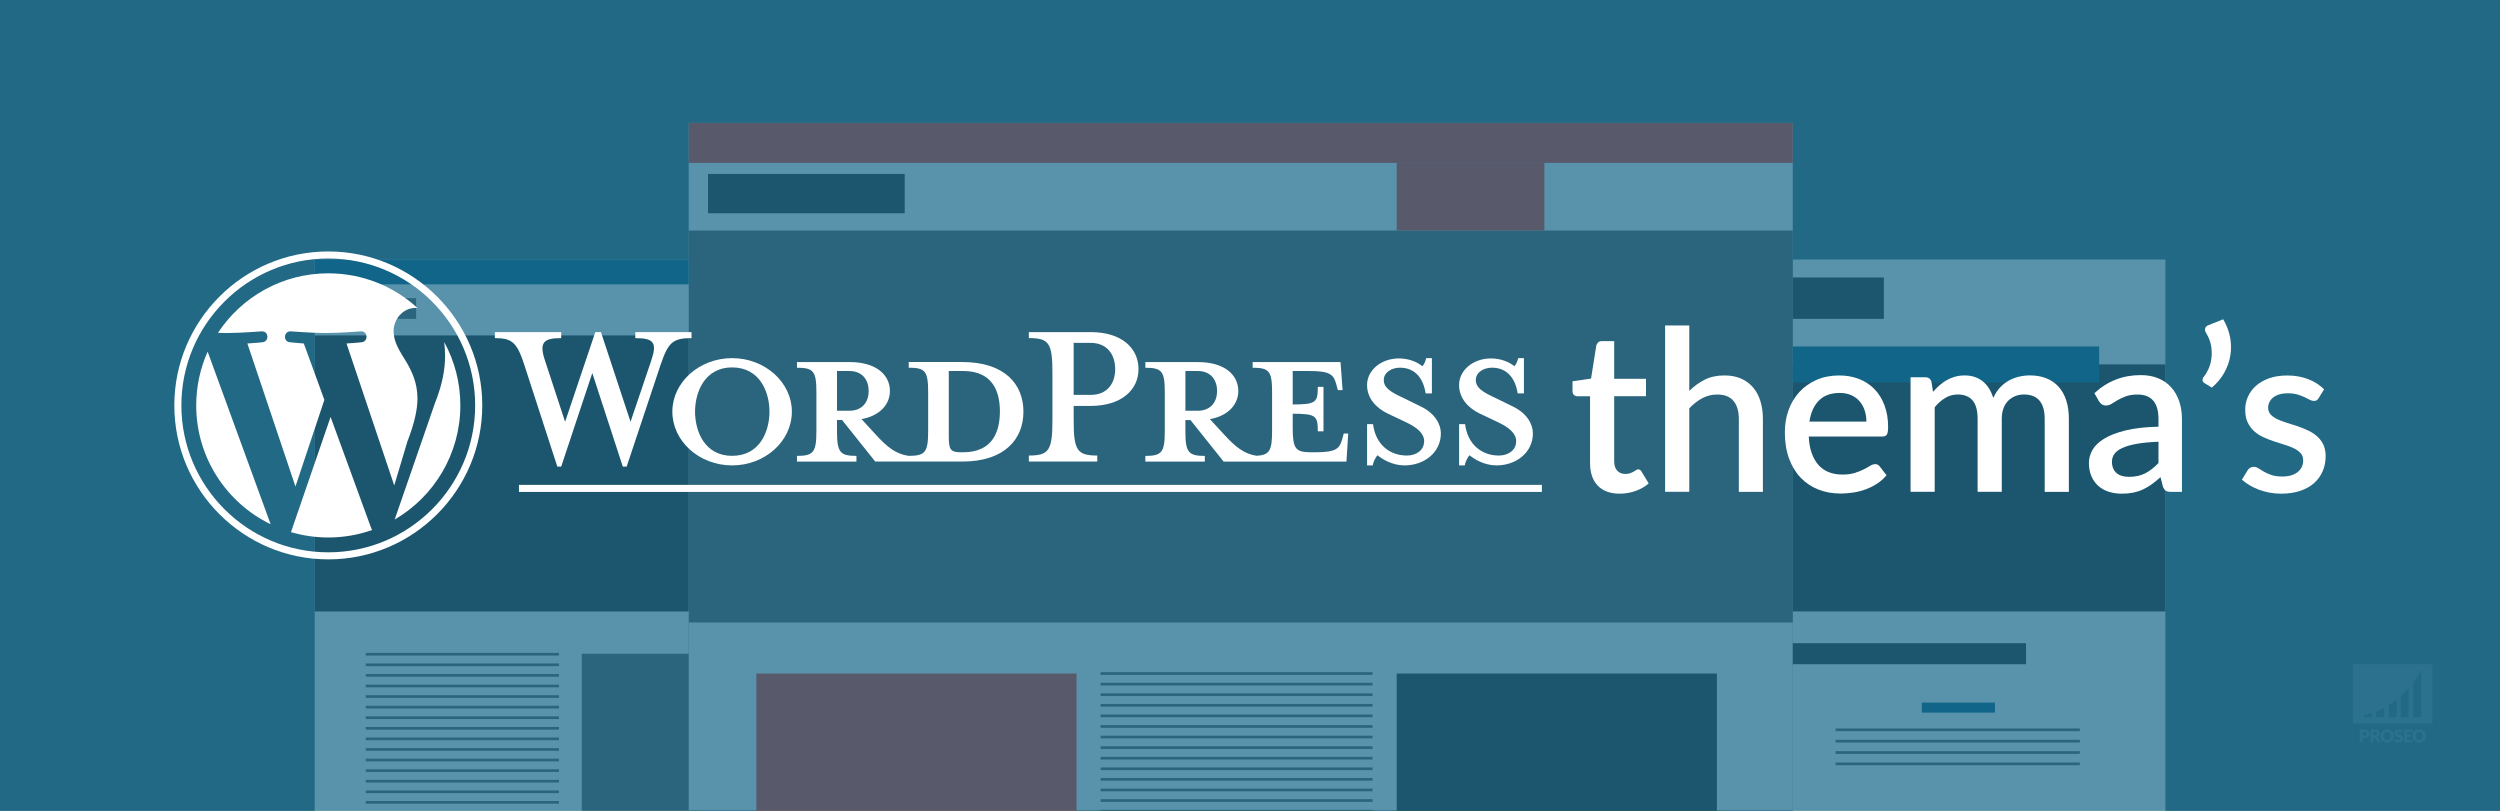
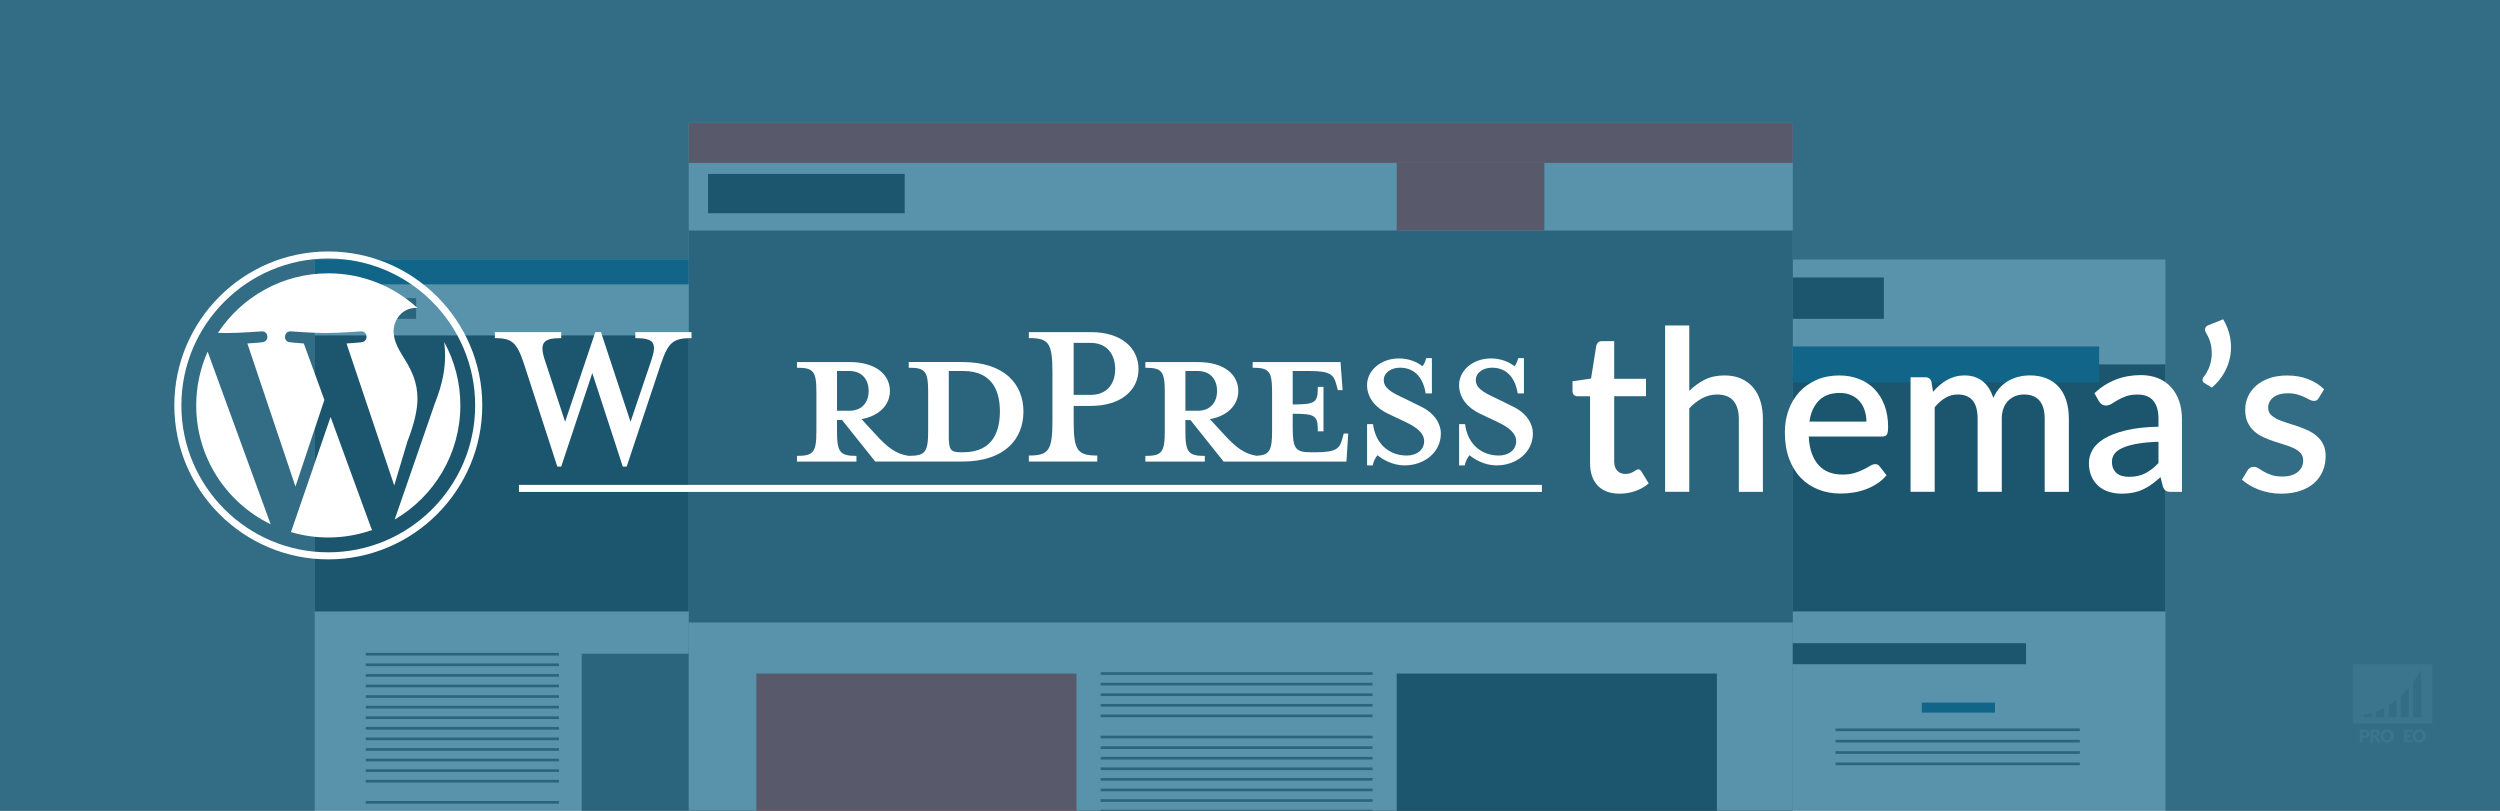
<svg xmlns="http://www.w3.org/2000/svg" version="1.1" x="0px" y="0px" viewBox="0 0 925 300" style="enable-background:new 0 0 925 300;" xml:space="preserve">
  <rect x="0" y="0" width="925" height="300" fill="#808080" stroke="none" />
  <style type="text/css"> .st0{opacity:0.5;fill:#126688;} .st1{opacity:0.2;fill:#FFFFFF;} .st2{opacity:0.2;} .st3{fill:#FFFFFF;} .st4{fill:#666666;} .st5{fill:#FF412B;} .st6{fill:#333333;} .st7{fill:#126688;} .st8{fill:none;stroke:#666666;stroke-miterlimit:10;} .st9{opacity:0.7;fill:#126688;} </style>
  <g id="bg">
-     <rect class="st0" width="925" height="300" />
-   </g>
+     </g>
  <g id="watermerk">
    <g>
      <path class="st1" d="M870.57,245.75v21.98H900v-21.98H870.57z M877.6,265.39h-2.94v-0.97c0,0,1.13-0.09,2.94-0.64V265.39z M882.06,265.39h-2.94v-2.12c0.89-0.34,1.88-0.77,2.94-1.33V265.39z M886.76,265.39h-2.94v-4.45c0.95-0.59,1.94-1.28,2.94-2.08 V265.39z M891.22,265.39h-2.94v-7.83c0.98-0.89,1.97-1.89,2.94-3.03V265.39z M895.84,265.39h-2.94v-12.95 c1.01-1.36,2-2.87,2.94-4.55V265.39z" />
      <g class="st2">
        <path class="st3" d="M874.8,269.91c0.34,0,0.62,0.04,0.86,0.12c0.24,0.08,0.44,0.19,0.59,0.33c0.16,0.14,0.27,0.3,0.34,0.49 s0.11,0.39,0.11,0.61c0,0.24-0.04,0.46-0.11,0.65c-0.08,0.2-0.19,0.37-0.35,0.51c-0.16,0.14-0.36,0.25-0.6,0.33 c-0.24,0.08-0.53,0.12-0.85,0.12h-0.57v1.59h-1.1v-4.76H874.8z M874.8,272.24c0.29,0,0.49-0.07,0.62-0.21 c0.13-0.14,0.19-0.33,0.19-0.57c0-0.11-0.02-0.21-0.05-0.3c-0.03-0.09-0.08-0.17-0.15-0.23c-0.07-0.06-0.15-0.11-0.25-0.15 c-0.1-0.03-0.22-0.05-0.36-0.05h-0.57v1.51H874.8z" />
        <path class="st3" d="M880.94,274.67h-1c-0.19,0-0.32-0.07-0.4-0.21l-0.79-1.38c-0.04-0.06-0.08-0.1-0.12-0.13 c-0.05-0.03-0.11-0.04-0.2-0.04h-0.28v1.76h-1.1v-4.76h1.55c0.34,0,0.64,0.04,0.88,0.11c0.24,0.07,0.44,0.17,0.59,0.3 c0.15,0.13,0.27,0.28,0.33,0.45c0.07,0.17,0.1,0.36,0.1,0.56c0,0.15-0.02,0.3-0.06,0.44c-0.04,0.14-0.1,0.26-0.18,0.38 c-0.08,0.12-0.18,0.22-0.3,0.31c-0.12,0.09-0.26,0.17-0.41,0.23c0.07,0.04,0.14,0.08,0.2,0.14c0.06,0.06,0.12,0.12,0.17,0.2 L880.94,274.67z M878.59,272.14c0.15,0,0.28-0.02,0.38-0.06c0.11-0.04,0.19-0.09,0.26-0.16s0.12-0.15,0.15-0.24 c0.03-0.09,0.05-0.19,0.05-0.29c0-0.21-0.07-0.37-0.2-0.49c-0.14-0.12-0.35-0.18-0.63-0.18h-0.44v1.41H878.59z" />
        <path class="st3" d="M885.7,272.28c0,0.34-0.06,0.66-0.18,0.96c-0.12,0.3-0.29,0.55-0.5,0.77c-0.22,0.22-0.48,0.39-0.78,0.51 c-0.3,0.12-0.64,0.19-1.01,0.19c-0.37,0-0.71-0.06-1.01-0.19c-0.3-0.12-0.57-0.3-0.78-0.51c-0.22-0.22-0.38-0.48-0.5-0.77 c-0.12-0.3-0.18-0.62-0.18-0.96s0.06-0.66,0.18-0.96c0.12-0.3,0.29-0.55,0.5-0.77c0.22-0.22,0.48-0.39,0.78-0.51 c0.3-0.12,0.64-0.19,1.01-0.19c0.37,0,0.71,0.06,1.01,0.19c0.3,0.13,0.56,0.3,0.78,0.51c0.22,0.22,0.38,0.47,0.5,0.77 C885.64,271.62,885.7,271.94,885.7,272.28z M884.57,272.28c0-0.24-0.03-0.45-0.09-0.64c-0.06-0.19-0.15-0.35-0.26-0.48 c-0.11-0.13-0.25-0.23-0.42-0.3c-0.17-0.07-0.35-0.1-0.57-0.1c-0.21,0-0.4,0.03-0.57,0.1c-0.17,0.07-0.31,0.17-0.42,0.3 c-0.11,0.13-0.2,0.29-0.26,0.48c-0.06,0.19-0.09,0.4-0.09,0.64c0,0.24,0.03,0.45,0.09,0.64c0.06,0.19,0.15,0.35,0.26,0.48 c0.11,0.13,0.25,0.23,0.42,0.3c0.17,0.07,0.36,0.1,0.57,0.1c0.21,0,0.4-0.03,0.57-0.1c0.17-0.07,0.31-0.17,0.42-0.3 c0.11-0.13,0.2-0.29,0.26-0.48C884.53,272.74,884.57,272.52,884.57,272.28z" />
-         <path class="st3" d="M888.75,270.87c-0.03,0.05-0.07,0.09-0.1,0.12c-0.04,0.03-0.08,0.04-0.14,0.04c-0.05,0-0.1-0.02-0.16-0.05 c-0.06-0.03-0.12-0.07-0.2-0.11c-0.07-0.04-0.16-0.07-0.25-0.11c-0.09-0.03-0.2-0.05-0.32-0.05c-0.21,0-0.36,0.04-0.46,0.13 s-0.15,0.21-0.15,0.36c0,0.1,0.03,0.18,0.09,0.24c0.06,0.06,0.14,0.12,0.24,0.16c0.1,0.05,0.21,0.09,0.34,0.13 c0.13,0.04,0.26,0.08,0.39,0.13c0.13,0.05,0.26,0.1,0.39,0.16c0.13,0.06,0.24,0.14,0.34,0.24c0.1,0.1,0.18,0.22,0.24,0.36 c0.06,0.14,0.09,0.31,0.09,0.51c0,0.22-0.04,0.43-0.11,0.62c-0.08,0.19-0.19,0.36-0.33,0.5c-0.14,0.14-0.32,0.25-0.54,0.34 c-0.21,0.08-0.45,0.12-0.72,0.12c-0.15,0-0.3-0.02-0.45-0.05c-0.15-0.03-0.3-0.07-0.45-0.13c-0.14-0.06-0.28-0.12-0.4-0.2 c-0.13-0.08-0.24-0.16-0.33-0.25l0.33-0.52c0.03-0.04,0.06-0.07,0.1-0.09c0.04-0.03,0.09-0.04,0.14-0.04 c0.07,0,0.13,0.02,0.2,0.06c0.07,0.04,0.14,0.09,0.23,0.14c0.08,0.05,0.18,0.1,0.29,0.14c0.11,0.04,0.24,0.06,0.39,0.06 c0.2,0,0.36-0.04,0.47-0.13c0.11-0.09,0.17-0.23,0.17-0.42c0-0.11-0.03-0.2-0.09-0.27c-0.06-0.07-0.14-0.13-0.24-0.17 c-0.1-0.05-0.21-0.09-0.34-0.12c-0.13-0.03-0.26-0.07-0.39-0.12c-0.13-0.04-0.26-0.09-0.39-0.16c-0.13-0.06-0.24-0.14-0.34-0.24 c-0.1-0.1-0.18-0.23-0.24-0.38c-0.06-0.15-0.09-0.34-0.09-0.56c0-0.18,0.04-0.35,0.11-0.52c0.07-0.17,0.18-0.32,0.32-0.45 c0.14-0.13,0.31-0.24,0.51-0.32c0.2-0.08,0.43-0.12,0.7-0.12c0.15,0,0.29,0.01,0.43,0.03c0.14,0.02,0.27,0.06,0.39,0.1 c0.12,0.04,0.24,0.1,0.35,0.16c0.11,0.06,0.2,0.13,0.29,0.21L888.75,270.87z" />
        <path class="st3" d="M890.62,270.76v1.11h1.5v0.82h-1.5v1.13h1.95v0.85h-3.06v-4.76h3.06v0.85H890.62z" />
        <path class="st3" d="M897.59,272.28c0,0.34-0.06,0.66-0.18,0.96c-0.12,0.3-0.29,0.55-0.5,0.77c-0.22,0.22-0.48,0.39-0.78,0.51 c-0.3,0.12-0.64,0.19-1.01,0.19c-0.37,0-0.71-0.06-1.01-0.19c-0.3-0.12-0.57-0.3-0.78-0.51c-0.22-0.22-0.38-0.48-0.5-0.77 c-0.12-0.3-0.18-0.62-0.18-0.96s0.06-0.66,0.18-0.96c0.12-0.3,0.29-0.55,0.5-0.77c0.22-0.22,0.48-0.39,0.78-0.51 c0.3-0.12,0.64-0.19,1.01-0.19c0.37,0,0.71,0.06,1.01,0.19c0.3,0.13,0.56,0.3,0.78,0.51c0.22,0.22,0.38,0.47,0.5,0.77 C897.53,271.62,897.59,271.94,897.59,272.28z M896.46,272.28c0-0.24-0.03-0.45-0.09-0.64c-0.06-0.19-0.15-0.35-0.26-0.48 c-0.11-0.13-0.25-0.23-0.42-0.3c-0.17-0.07-0.35-0.1-0.57-0.1c-0.21,0-0.4,0.03-0.57,0.1c-0.17,0.07-0.31,0.17-0.42,0.3 c-0.11,0.13-0.2,0.29-0.26,0.48c-0.06,0.19-0.09,0.4-0.09,0.64c0,0.24,0.03,0.45,0.09,0.64c0.06,0.19,0.15,0.35,0.26,0.48 c0.11,0.13,0.25,0.23,0.42,0.3c0.17,0.07,0.36,0.1,0.57,0.1c0.21,0,0.4-0.03,0.57-0.1c0.17-0.07,0.31-0.17,0.42-0.3 c0.11-0.13,0.2-0.29,0.26-0.48C896.43,272.74,896.46,272.52,896.46,272.28z" />
      </g>
    </g>
  </g>
  <g id="afbeelding">
    <g>
      <rect x="663.33" y="96.02" class="st3" width="137.87" height="204.09" />
      <rect x="254.82" y="45.47" class="st3" width="408.51" height="254.3" />
      <rect x="254.82" y="85.3" class="st4" width="408.51" height="145.02" />
      <rect x="254.82" y="45.47" class="st5" width="408.51" height="14.81" />
      <rect x="279.84" y="249.21" class="st5" width="118.47" height="50.89" />
      <rect x="516.78" y="249.21" class="st6" width="118.47" height="50.89" />
      <rect x="516.78" y="60.28" class="st5" width="54.64" height="25.02" />
      <rect x="116.44" y="96.02" class="st3" width="138.38" height="204.09" />
      <rect x="116.44" y="96.02" class="st7" width="138.38" height="9.19" />
      <rect x="116.44" y="124.11" class="st6" width="138.38" height="102.13" />
      <line class="st8" x1="135.33" y1="242.06" x2="206.82" y2="242.06" />
      <line class="st8" x1="135.33" y1="245.98" x2="206.82" y2="245.98" />
      <line class="st8" x1="135.33" y1="249.89" x2="206.82" y2="249.89" />
      <line class="st8" x1="135.33" y1="253.81" x2="206.82" y2="253.81" />
      <line class="st8" x1="135.33" y1="257.72" x2="206.82" y2="257.72" />
      <line class="st8" x1="135.33" y1="261.64" x2="206.82" y2="261.64" />
      <line class="st8" x1="135.33" y1="265.55" x2="206.82" y2="265.55" />
      <line class="st8" x1="135.33" y1="269.47" x2="206.82" y2="269.47" />
      <line class="st8" x1="135.33" y1="273.38" x2="206.82" y2="273.38" />
      <line class="st8" x1="135.33" y1="277.3" x2="206.82" y2="277.3" />
      <line class="st8" x1="135.33" y1="281.21" x2="206.82" y2="281.21" />
      <line class="st8" x1="135.33" y1="285.13" x2="206.82" y2="285.13" />
      <line class="st8" x1="135.33" y1="289.04" x2="206.82" y2="289.04" />
-       <line class="st8" x1="135.33" y1="292.96" x2="206.82" y2="292.96" />
      <line class="st8" x1="135.33" y1="296.87" x2="206.82" y2="296.87" />
      <line class="st8" x1="407.24" y1="249.21" x2="507.84" y2="249.21" />
      <line class="st8" x1="407.24" y1="253.13" x2="507.84" y2="253.13" />
      <line class="st8" x1="407.24" y1="257.04" x2="507.84" y2="257.04" />
      <line class="st8" x1="407.24" y1="260.96" x2="507.84" y2="260.96" />
      <line class="st8" x1="407.24" y1="264.87" x2="507.84" y2="264.87" />
-       <line class="st8" x1="407.24" y1="268.79" x2="507.84" y2="268.79" />
      <line class="st8" x1="407.24" y1="272.7" x2="507.84" y2="272.7" />
      <line class="st8" x1="407.24" y1="276.62" x2="507.84" y2="276.62" />
      <line class="st8" x1="407.24" y1="280.53" x2="507.84" y2="280.53" />
      <line class="st8" x1="407.24" y1="284.45" x2="507.84" y2="284.45" />
      <line class="st8" x1="407.24" y1="288.36" x2="507.84" y2="288.36" />
      <line class="st8" x1="407.24" y1="292.28" x2="507.84" y2="292.28" />
      <line class="st8" x1="407.24" y1="296.19" x2="507.84" y2="296.19" />
      <line class="st8" x1="407.24" y1="300.11" x2="507.84" y2="300.11" />
      <line class="st8" x1="679.16" y1="270.03" x2="769.54" y2="270.03" />
      <line class="st8" x1="679.16" y1="274.23" x2="769.54" y2="274.23" />
      <line class="st8" x1="679.16" y1="278.43" x2="769.54" y2="278.43" />
      <line class="st8" x1="679.16" y1="282.63" x2="769.54" y2="282.63" />
      <rect x="663.33" y="134.83" class="st6" width="137.87" height="91.4" />
      <rect x="663.33" y="128.19" class="st7" width="113.36" height="13.28" />
      <rect x="711.07" y="259.96" class="st7" width="27.06" height="3.71" />
      <rect x="663.33" y="237.98" class="st6" width="86.3" height="7.78" />
      <rect x="663.33" y="102.66" class="st6" width="33.7" height="15.32" />
      <rect x="121.03" y="110.32" class="st4" width="32.94" height="7.66" />
      <rect x="261.97" y="64.36" class="st6" width="72.77" height="14.55" />
      <rect x="215.24" y="241.87" class="st4" width="39.57" height="58.16" />
    </g>
    <rect class="st9" width="925" height="300.11" />
    <g>
      <g>
        <path class="st3" d="M356.02,133.95h-19.79v2.1c6.19,0,7.19,1.33,7.19,9.18v14.15c0,7.85-0.99,9.29-7.19,9.29 c-4.75-0.66-7.96-3.21-12.38-8.07l-5.08-5.53c6.85-1.22,10.5-5.53,10.5-10.39c0-6.08-5.2-10.72-14.93-10.72h-19.46v2.1 c6.19,0,7.19,1.33,7.19,9.18v14.15c0,7.85-0.99,9.29-7.19,9.29v2.1h22v-2.1c-6.19,0-7.19-1.44-7.19-9.29v-3.98h1.88l12.27,15.37 h32.17c15.81,0,22.66-8.4,22.66-18.46C378.68,142.24,371.83,133.95,356.02,133.95z M309.69,151.97v-14.7h4.53 c4.97,0,7.19,3.43,7.19,7.41c0,3.87-2.21,7.3-7.19,7.3H309.69z M356.35,167.34h-0.77c-3.98,0-4.53-1-4.53-6.08v-23.99 c0,0,4.86,0,5.31,0c11.5,0,13.6,8.4,13.6,14.93C369.95,158.93,367.85,167.34,356.35,167.34z" />
        <path class="st3" d="M72.6,150c0,19.34,11.24,36.06,27.54,43.98l-23.31-63.87C74.12,136.19,72.6,142.91,72.6,150z M154.46,147.53 c0-6.04-2.17-10.22-4.03-13.48c-2.48-4.03-4.8-7.43-4.8-11.46c0-4.49,3.41-8.67,8.21-8.67c0.22,0,0.42,0.03,0.63,0.04 c-8.69-7.97-20.28-12.83-33-12.83c-17.07,0-32.09,8.76-40.83,22.03c1.15,0.04,2.23,0.06,3.15,0.06c5.11,0,13.02-0.62,13.02-0.62 c2.63-0.15,2.94,3.72,0.31,4.03c0,0-2.65,0.31-5.59,0.46l17.79,52.93l10.7-32.07l-7.61-20.86c-2.63-0.15-5.13-0.46-5.13-0.46 c-2.63-0.16-2.33-4.18,0.31-4.03c0,0,8.07,0.62,12.87,0.62c5.11,0,13.03-0.62,13.03-0.62c2.63-0.15,2.94,3.72,0.31,4.03 c0,0-2.65,0.31-5.59,0.46l17.66,52.53l4.88-16.29C153.21,156.98,154.46,151.72,154.46,147.53z M122.32,154.27l-14.66,42.61 c4.38,1.29,9.01,1.99,13.81,1.99c5.69,0,11.15-0.98,16.23-2.77c-0.13-0.21-0.25-0.43-0.35-0.67L122.32,154.27z M164.35,126.55 c0.21,1.56,0.33,3.23,0.33,5.02c0,4.96-0.93,10.53-3.72,17.5l-14.93,43.16c14.53-8.47,24.3-24.21,24.3-42.24 C170.33,141.5,168.16,133.51,164.35,126.55z" />
        <g>
          <path class="st3" d="M64.5,150c0,31.41,25.55,56.97,56.97,56.97c31.41,0,56.97-25.56,56.97-56.97 c0-31.41-25.56-56.96-56.97-56.96C90.05,93.03,64.5,118.59,64.5,150z M67.11,150c0-29.97,24.38-54.35,54.35-54.35 c29.97,0,54.35,24.38,54.35,54.35c0,29.97-24.38,54.36-54.35,54.36C91.5,204.35,67.11,179.97,67.11,150z" />
        </g>
        <g>
          <rect x="192.01" y="179.4" class="st3" width="378.49" height="2.61" />
        </g>
        <path class="st3" d="M233.3,156.06l7.63-22.56c2.21-6.52,1.22-8.4-5.86-8.4v-2.21h20.79v2.21c-6.97,0-8.62,1.66-11.39,9.73 l-12.6,37.81h-1.44l-11.28-34.61l-11.5,34.61h-1.44l-12.27-37.81c-2.65-8.07-4.42-9.73-10.84-9.73v-2.21h24.55v2.21 c-6.52,0-8.29,1.55-5.97,8.4l7.41,22.56l11.17-33.17h2.1L233.3,156.06z" />
-         <path class="st3" d="M270.88,172.2c-12.16,0-22.11-8.96-22.11-19.9c0-10.83,9.95-19.79,22.11-19.79 c12.16,0,22.11,8.96,22.11,19.79C293,163.24,283.05,172.2,270.88,172.2z M270.88,135.94c-10.17,0-13.71,9.18-13.71,16.36 c0,7.3,3.54,16.36,13.71,16.36c10.28,0,13.82-9.07,13.82-16.36C284.71,145.11,281.17,135.94,270.88,135.94z" />
        <path class="st3" d="M405.99,168.55v2.21h-25.32v-2.21c7.41,0,8.73-1.88,8.73-12.94v-17.69c0-11.06-1.33-12.83-8.73-12.83v-2.21 h22.89c11.39,0,17.69,5.86,17.69,13.71c0,7.63-6.3,13.6-17.69,13.6h-6.3v5.42C397.25,166.67,398.58,168.55,405.99,168.55z M403.55,126.87h-6.3v19.24h6.3c6.19,0,9.07-4.31,9.07-9.51C412.62,131.29,409.75,126.87,403.55,126.87z" />
        <path class="st3" d="M497.2,160.37l-0.55,1.99c-0.99,3.65-2.21,4.98-10.06,4.98h-1.55c-5.75,0-6.74-1.33-6.74-9.18v-5.08 c8.62,0,9.29,0.77,9.29,6.52h2.1v-16.47h-2.1c0,5.75-0.66,6.52-9.29,6.52v-12.38h6.08c7.85,0,9.07,1.33,10.06,4.98l0.55,2.1h1.77 l-0.77-10.39h-32.51v2.1c6.19,0,7.19,1.33,7.19,9.18v14.15c0,7.18-0.85,8.99-5.73,9.25c-4.64-0.71-7.82-3.24-12.18-8.03 l-5.09-5.53c6.86-1.22,10.5-5.53,10.5-10.39c0-6.08-5.2-10.72-14.93-10.72h-19.46v2.1c6.19,0,7.19,1.33,7.19,9.18v14.15 c0,7.85-0.99,9.29-7.19,9.29v2.1h22v-2.1c-6.19,0-7.19-1.44-7.19-9.29v-3.98h1.88l12.27,15.37h45.44l0.66-10.39H497.2z M438.6,151.97v-14.7h4.53c4.98,0,7.19,3.43,7.19,7.41c0,3.87-2.21,7.3-7.19,7.3H438.6z" />
        <path class="st3" d="M519.64,172.2c-4.42,0-8.29-2.32-9.95-3.76c-0.55,0.55-1.55,2.21-1.77,3.76h-2.1v-15.26h2.21 c0.89,7.3,5.97,11.61,12.49,11.61c3.54,0,6.41-1.99,6.41-5.31c0-2.87-2.54-5.09-7.08-7.19l-6.3-2.98 c-4.42-2.1-7.74-5.75-7.74-10.61c0-5.31,4.98-9.84,11.83-9.84c3.65,0,6.74,1.33,8.62,2.87c0.55-0.44,1.1-1.66,1.44-2.99h2.1 v13.05h-2.32c-0.77-5.2-3.65-9.51-9.51-9.51c-3.1,0-5.97,1.77-5.97,4.53c0,2.87,2.32,4.42,7.63,6.85l6.08,2.99 c5.31,2.54,7.41,6.63,7.41,9.95C533.13,167.34,527.05,172.2,519.64,172.2z" />
        <path class="st3" d="M553.69,172.2c-4.42,0-8.29-2.32-9.95-3.76c-0.55,0.55-1.55,2.21-1.77,3.76h-2.1v-15.26h2.21 c0.89,7.3,5.97,11.61,12.49,11.61c3.54,0,6.41-1.99,6.41-5.31c0-2.87-2.54-5.09-7.08-7.19l-6.3-2.98 c-4.42-2.1-7.74-5.75-7.74-10.61c0-5.31,4.98-9.84,11.83-9.84c3.65,0,6.74,1.33,8.62,2.87c0.55-0.44,1.1-1.66,1.44-2.99h2.1 v13.05h-2.32c-0.77-5.2-3.65-9.51-9.51-9.51c-3.1,0-5.97,1.77-5.97,4.53c0,2.87,2.32,4.42,7.63,6.85l6.08,2.99 c5.31,2.54,7.41,6.63,7.41,9.95C567.18,167.34,561.1,172.2,553.69,172.2z" />
      </g>
      <g>
        <path class="st3" d="M599.3,182.66c-3.52,0-6.23-0.99-8.13-2.97c-1.9-1.98-2.85-4.77-2.85-8.38v-24.7h-4.66 c-0.5,0-0.93-0.16-1.29-0.48c-0.36-0.32-0.54-0.8-0.54-1.44v-3.62l6.86-1l1.95-12.27c0.14-0.47,0.38-0.85,0.71-1.14 c0.33-0.29,0.78-0.44,1.33-0.44h4.57v13.93h11.77v6.44h-11.77v24.07c0,1.52,0.37,2.69,1.12,3.49c0.75,0.8,1.75,1.21,2.99,1.21 c0.69,0,1.29-0.09,1.79-0.27c0.5-0.18,0.93-0.37,1.29-0.58c0.36-0.21,0.67-0.4,0.94-0.58c0.26-0.18,0.52-0.27,0.77-0.27 c0.5,0,0.9,0.28,1.21,0.83l2.66,4.37c-1.39,1.22-3.02,2.15-4.91,2.81C603.24,182.33,601.3,182.66,599.3,182.66z" />
        <path class="st3" d="M625.04,144.61c1.75-1.72,3.66-3.1,5.74-4.14c2.08-1.04,4.5-1.56,7.28-1.56c2.33,0,4.37,0.39,6.13,1.16 c1.76,0.78,3.24,1.87,4.45,3.28c1.21,1.41,2.11,3.11,2.72,5.09c0.61,1.98,0.91,4.17,0.91,6.55v26.99h-8.9v-26.99 c0-2.85-0.66-5.07-1.98-6.65c-1.32-1.58-3.32-2.37-6.01-2.37c-2,0-3.85,0.46-5.55,1.37c-1.7,0.91-3.3,2.16-4.8,3.74v30.89h-8.94 v-61.54h8.94V144.61z" />
        <path class="st3" d="M669.24,161.49c0.11,2.41,0.48,4.5,1.12,6.26c0.64,1.76,1.49,3.22,2.56,4.39c1.07,1.16,2.34,2.03,3.83,2.6 c1.48,0.57,3.14,0.85,4.97,0.85c1.75,0,3.26-0.2,4.53-0.6c1.28-0.4,2.38-0.85,3.33-1.33s1.75-0.93,2.41-1.33 c0.67-0.4,1.28-0.6,1.83-0.6c0.72,0,1.27,0.28,1.66,0.83l2.54,3.28c-1.05,1.25-2.24,2.3-3.58,3.16c-1.33,0.86-2.74,1.56-4.24,2.1 s-3.04,0.93-4.61,1.16c-1.58,0.24-3.12,0.35-4.61,0.35c-2.94,0-5.66-0.49-8.17-1.48c-2.51-0.98-4.68-2.43-6.53-4.34 c-1.84-1.91-3.28-4.28-4.32-7.11c-1.04-2.83-1.56-6.09-1.56-9.77c0-2.94,0.46-5.68,1.39-8.23c0.93-2.55,2.26-4.77,3.99-6.65 c1.73-1.88,3.84-3.37,6.32-4.47c2.48-1.09,5.29-1.64,8.42-1.64c2.61,0,5.02,0.42,7.23,1.27c2.22,0.85,4.13,2.09,5.74,3.72 c1.61,1.64,2.86,3.64,3.76,6.01c0.9,2.37,1.35,5.07,1.35,8.09c0,1.39-0.15,2.31-0.46,2.79s-0.86,0.71-1.66,0.71H669.24z M690.57,156c0-1.5-0.22-2.89-0.65-4.18c-0.43-1.29-1.06-2.41-1.89-3.37c-0.83-0.96-1.87-1.71-3.1-2.25 c-1.23-0.54-2.65-0.81-4.26-0.81c-3.24,0-5.79,0.93-7.65,2.79c-1.86,1.86-3.04,4.46-3.53,7.82H690.57z" />
        <path class="st3" d="M706.91,181.99v-42.41h5.4c1.22,0,2,0.57,2.33,1.7l0.58,3.7c0.78-0.89,1.58-1.7,2.41-2.43 c0.83-0.73,1.73-1.37,2.68-1.91s1.98-0.96,3.08-1.27c1.09-0.3,2.28-0.46,3.55-0.46c1.36,0,2.61,0.19,3.74,0.58 c1.14,0.39,2.14,0.94,3.01,1.66c0.87,0.72,1.63,1.59,2.27,2.62c0.64,1.03,1.16,2.18,1.58,3.45c0.64-1.47,1.44-2.73,2.41-3.78 c0.97-1.05,2.05-1.91,3.24-2.58c1.19-0.67,2.46-1.16,3.8-1.48c1.34-0.32,2.71-0.48,4.1-0.48c2.27,0,4.3,0.36,6.09,1.08 c1.79,0.72,3.3,1.77,4.53,3.14c1.23,1.37,2.17,3.06,2.81,5.05c0.64,2,0.96,4.27,0.96,6.82v26.99h-8.94v-26.99 c0-2.99-0.64-5.24-1.93-6.76c-1.29-1.51-3.2-2.27-5.72-2.27c-1.14,0-2.2,0.19-3.2,0.58c-1,0.39-1.87,0.96-2.62,1.7 c-0.75,0.75-1.34,1.68-1.77,2.81c-0.43,1.12-0.64,2.43-0.64,3.93v26.99h-8.94v-26.99c0-3.1-0.62-5.39-1.87-6.84 c-1.25-1.45-3.08-2.18-5.49-2.18c-1.66,0-3.2,0.42-4.61,1.27c-1.41,0.85-2.72,2-3.91,3.47v31.27H706.91z" />
        <path class="st3" d="M774.93,145.48c4.8-4.46,10.51-6.69,17.13-6.69c2.44,0,4.61,0.39,6.51,1.18s3.49,1.91,4.78,3.35 c1.29,1.44,2.27,3.15,2.95,5.14c0.68,1.98,1.02,4.18,1.02,6.59v26.94h-3.99c-0.86,0-1.51-0.13-1.95-0.39 c-0.44-0.26-0.82-0.8-1.12-1.6l-0.87-3.45c-1.08,0.97-2.15,1.84-3.2,2.6c-1.05,0.76-2.14,1.41-3.26,1.93 c-1.12,0.53-2.33,0.92-3.62,1.19c-1.29,0.26-2.71,0.39-4.26,0.39c-1.72,0-3.32-0.24-4.8-0.71c-1.48-0.47-2.77-1.18-3.85-2.14 c-1.08-0.96-1.93-2.14-2.56-3.55c-0.62-1.41-0.94-3.08-0.94-4.99c0-1.64,0.44-3.23,1.31-4.78c0.87-1.55,2.31-2.94,4.33-4.18 c2.01-1.23,4.66-2.25,7.94-3.06s7.34-1.26,12.16-1.37v-2.83c0-3.05-0.65-5.32-1.95-6.82c-1.3-1.5-3.22-2.25-5.74-2.25 c-1.72,0-3.16,0.22-4.32,0.64c-1.16,0.43-2.18,0.89-3.04,1.39c-0.86,0.5-1.62,0.96-2.29,1.39c-0.67,0.43-1.37,0.64-2.12,0.64 c-0.61,0-1.13-0.16-1.56-0.48c-0.43-0.32-0.78-0.71-1.06-1.19L774.93,145.48z M798.63,163.45c-3.19,0.11-5.88,0.37-8.07,0.77 c-2.19,0.4-3.97,0.91-5.32,1.54c-1.36,0.62-2.34,1.37-2.93,2.22c-0.6,0.86-0.89,1.8-0.89,2.83c0,1,0.16,1.85,0.48,2.56 c0.32,0.71,0.76,1.29,1.33,1.75c0.57,0.46,1.23,0.79,2,1c0.76,0.21,1.6,0.31,2.51,0.31c2.33,0,4.33-0.44,6.01-1.31 s3.31-2.14,4.89-3.8V163.45z" />
        <path class="st3" d="M822.58,118.13c1.25,2.11,2.09,4.3,2.54,6.59c0.44,2.29,0.48,4.55,0.12,6.78c-0.36,2.23-1.12,4.37-2.27,6.42 c-1.15,2.05-2.68,3.88-4.59,5.49l-2.79-1.71c-0.47-0.3-0.69-0.7-0.64-1.18c0.04-0.48,0.2-0.87,0.48-1.14 c0.64-0.78,1.22-1.76,1.75-2.95c0.53-1.19,0.88-2.5,1.06-3.93c0.18-1.43,0.14-2.93-0.12-4.51c-0.26-1.58-0.87-3.15-1.81-4.7 c-0.44-0.72-0.57-1.34-0.37-1.87c0.19-0.53,0.6-0.9,1.21-1.12L822.58,118.13z" />
        <path class="st3" d="M857.92,147.27c-0.22,0.39-0.47,0.67-0.75,0.83c-0.28,0.17-0.62,0.25-1.04,0.25c-0.47,0-0.98-0.15-1.54-0.44 c-0.55-0.29-1.21-0.62-1.95-0.98c-0.75-0.36-1.63-0.69-2.64-0.98c-1.01-0.29-2.2-0.44-3.56-0.44c-1.11,0-2.11,0.13-3.01,0.39 c-0.9,0.26-1.66,0.64-2.29,1.12c-0.62,0.49-1.1,1.05-1.43,1.71s-0.5,1.35-0.5,2.1c0,1,0.3,1.83,0.91,2.5 c0.61,0.67,1.41,1.24,2.41,1.73c1,0.48,2.14,0.92,3.41,1.31c1.28,0.39,2.58,0.8,3.91,1.25c1.33,0.44,2.63,0.96,3.91,1.54 c1.28,0.58,2.41,1.3,3.41,2.14c1,0.85,1.8,1.87,2.41,3.08c0.61,1.21,0.91,2.67,0.91,4.39c0,2-0.36,3.84-1.08,5.53 c-0.72,1.69-1.77,3.16-3.16,4.41c-1.39,1.25-3.11,2.22-5.18,2.91c-2.07,0.69-4.43,1.04-7.09,1.04c-1.47,0-2.89-0.13-4.26-0.39 c-1.37-0.26-2.68-0.62-3.91-1.08c-1.23-0.46-2.38-1.01-3.45-1.64c-1.07-0.64-2.02-1.33-2.85-2.08l2.08-3.41 c0.25-0.42,0.56-0.74,0.94-0.98c0.38-0.24,0.84-0.35,1.39-0.35c0.58,0,1.16,0.19,1.73,0.56c0.57,0.38,1.23,0.78,2,1.23 c0.76,0.44,1.68,0.85,2.77,1.23c1.08,0.37,2.43,0.56,4.03,0.56c1.33,0,2.48-0.16,3.45-0.48c0.97-0.32,1.77-0.75,2.41-1.31 c0.64-0.55,1.11-1.18,1.41-1.89c0.31-0.71,0.46-1.46,0.46-2.27c0-1.08-0.31-1.97-0.92-2.66c-0.61-0.69-1.42-1.29-2.43-1.79 c-1.01-0.5-2.16-0.94-3.45-1.33c-1.29-0.39-2.6-0.8-3.93-1.25c-1.33-0.44-2.64-0.96-3.93-1.54c-1.29-0.58-2.44-1.32-3.45-2.22 s-1.82-2-2.43-3.28c-0.61-1.29-0.91-2.86-0.91-4.72c0-1.69,0.34-3.3,1.02-4.82c0.68-1.52,1.68-2.87,2.99-4.03 c1.32-1.16,2.94-2.08,4.87-2.77c1.93-0.68,4.15-1.02,6.67-1.02c2.85,0,5.45,0.46,7.78,1.37c2.33,0.91,4.28,2.16,5.86,3.74 L857.92,147.27z" />
      </g>
    </g>
  </g>
  <g id="hulplijnen"> </g>
</svg>